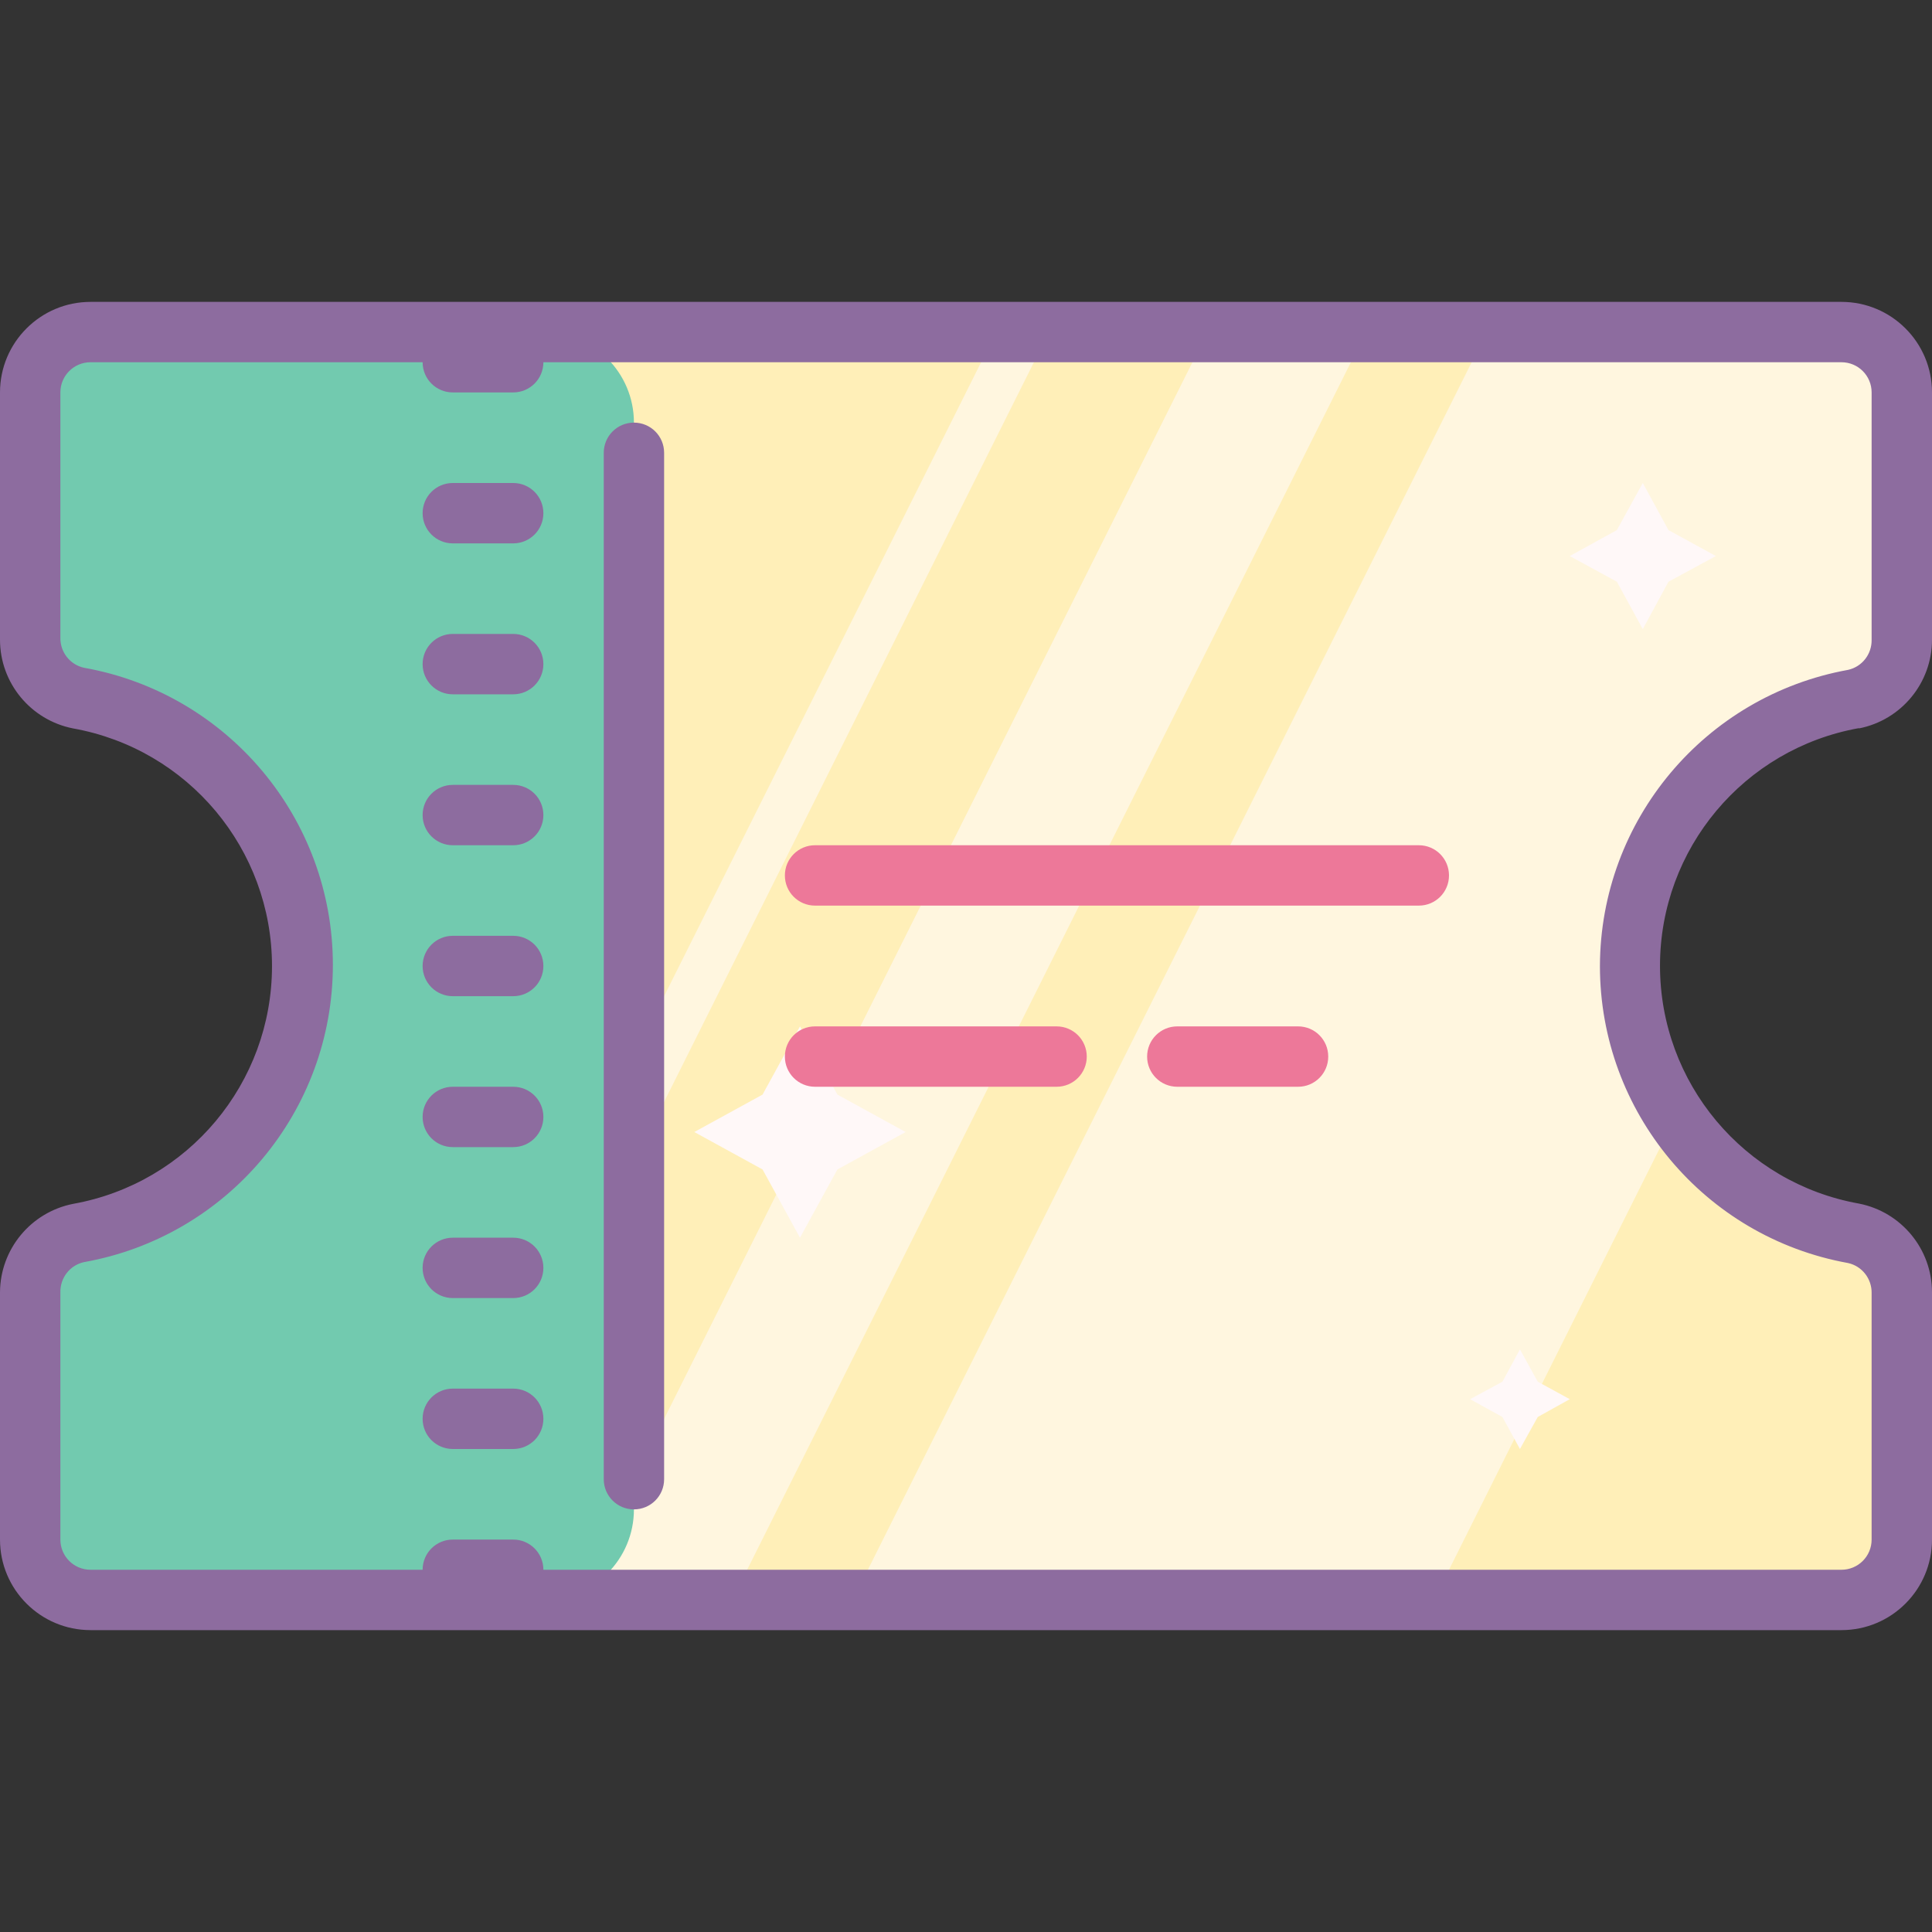
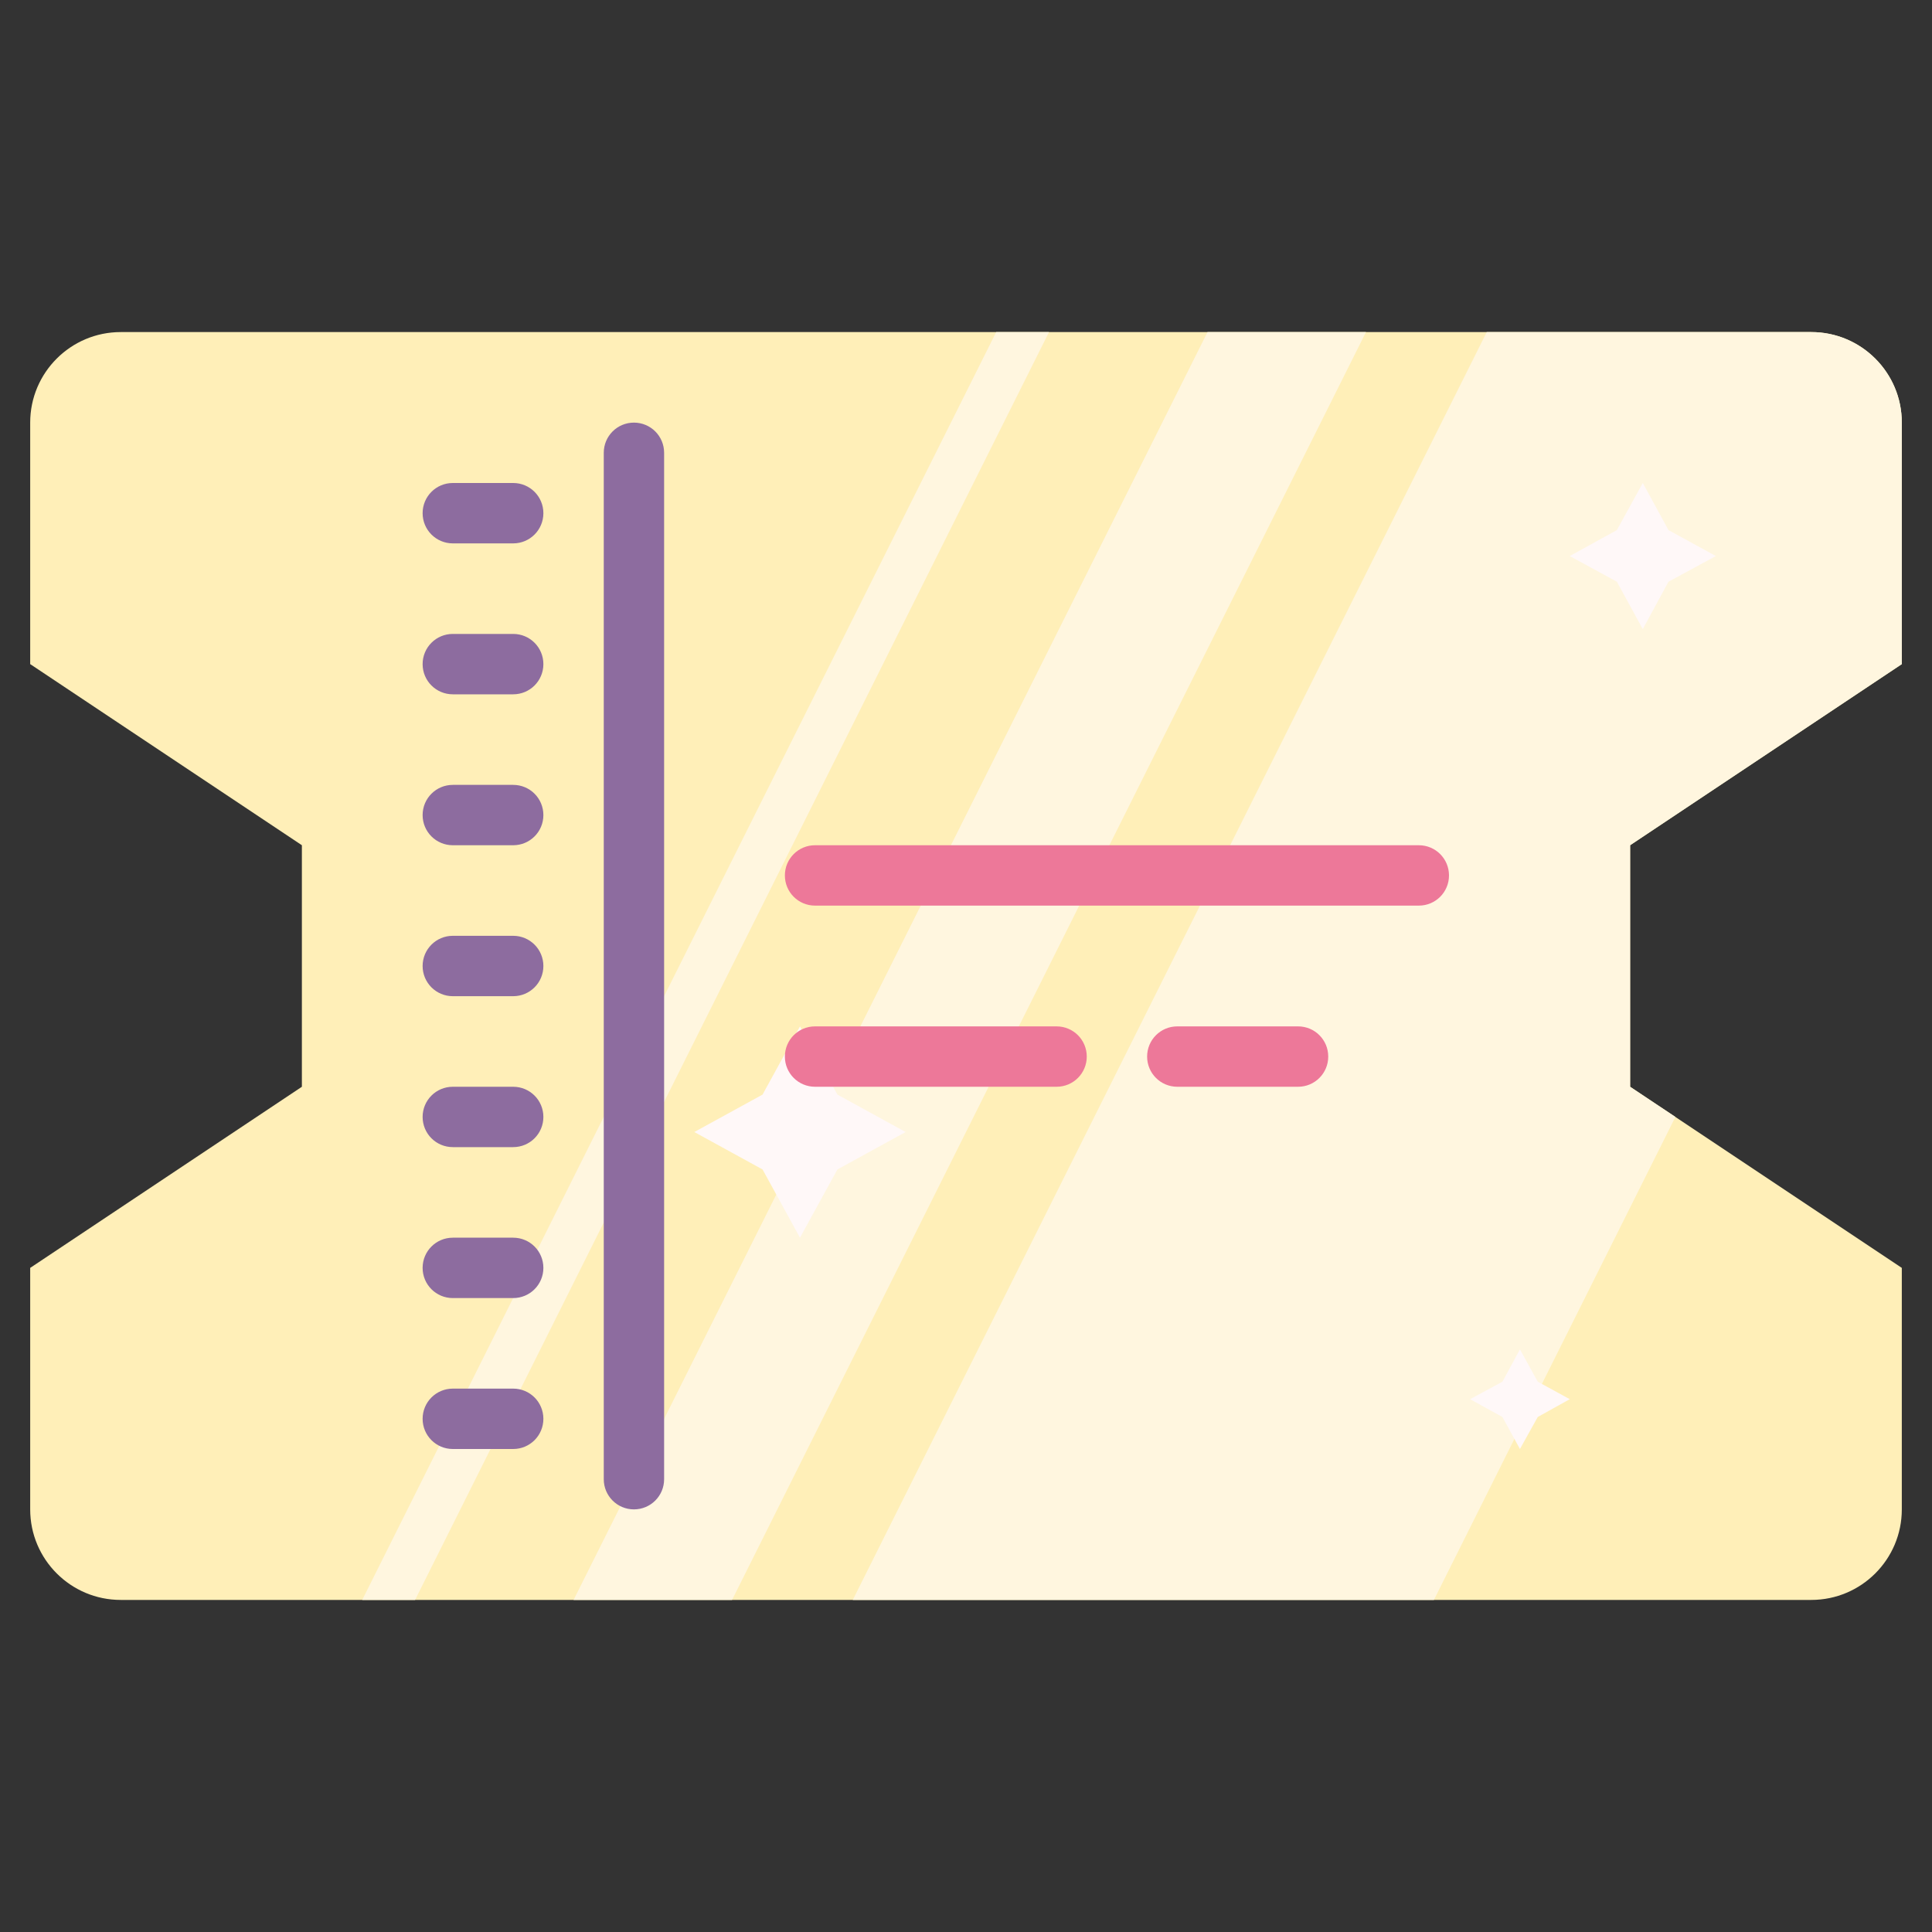
<svg xmlns="http://www.w3.org/2000/svg" width="75pt" height="75pt" viewBox="0 0 75 75" version="1.1">
  <rect x="0" y="0" width="75" height="75" fill="#333333" stroke="none" />
  <g id="surface597">
    <path style=" stroke:none;fill-rule:nonzero;fill:rgb(100%,93.725%,72.157%);fill-opacity:1;" d="M 4.688 62.109 L 70.312 62.109 C 72.254 62.109 73.828 60.535 73.828 58.594 L 73.828 49.219 L 63.281 42.188 L 63.281 32.812 L 73.828 25.781 L 73.828 16.406 C 73.828 14.465 72.254 12.891 70.312 12.891 L 4.688 12.891 C 2.746 12.891 1.172 14.465 1.172 16.406 L 1.172 25.781 L 11.719 32.812 L 11.719 42.188 L 1.172 49.219 L 1.172 58.594 C 1.172 60.535 2.746 62.109 4.688 62.109 Z M 4.688 62.109 " />
    <path style=" stroke:none;fill-rule:nonzero;fill:rgb(100%,96.471%,87.451%);fill-opacity:1;" d="M 63.281 42.188 L 63.281 32.812 L 73.828 25.781 L 73.828 16.406 C 73.828 14.465 72.254 12.891 70.312 12.891 L 57.715 12.891 L 33.105 62.109 L 55.664 62.109 L 65.039 43.359 Z M 28.418 62.109 L 22.266 62.109 L 46.875 12.891 L 53.027 12.891 Z M 16.113 62.109 L 14.062 62.109 L 38.672 12.891 L 40.723 12.891 Z M 16.113 62.109 " />
-     <path style=" stroke:none;fill-rule:nonzero;fill:rgb(44.706%,79.216%,68.627%);fill-opacity:1;" d="M 4.688 62.109 L 21.094 62.109 C 23.035 62.109 24.609 60.535 24.609 58.594 L 24.609 16.406 C 24.609 14.465 23.035 12.891 21.094 12.891 L 4.688 12.891 C 2.746 12.891 1.172 14.465 1.172 16.406 L 1.172 25.781 L 11.719 32.812 L 11.719 42.188 L 1.172 49.219 L 1.172 58.594 C 1.172 60.535 2.746 62.109 4.688 62.109 Z M 4.688 62.109 " />
    <path style=" stroke:none;fill-rule:nonzero;fill:rgb(100%,97.255%,97.255%);fill-opacity:1;" d="M 31.055 39.844 L 32.508 42.492 L 35.156 43.945 L 32.508 45.398 L 31.055 48.047 L 29.602 45.398 L 26.953 43.945 L 29.602 42.492 Z M 63.773 18.75 L 64.77 20.578 L 66.609 21.586 L 64.77 22.582 L 63.773 24.422 L 62.766 22.582 L 60.938 21.586 L 62.766 20.578 Z M 59.004 52.383 L 59.695 53.637 L 60.938 54.316 L 59.695 55.008 L 59.004 56.25 L 58.324 55.008 L 57.07 54.316 L 58.324 53.637 Z M 59.004 52.383 " />
-     <path style=" stroke:none;fill-rule:nonzero;fill:rgb(55.294%,42.353%,62.353%);fill-opacity:1;" d="M 72.164 28.277 C 73.809 27.953 75 26.512 75 24.832 L 75 15.234 C 75 13.293 73.426 11.719 71.484 11.719 L 3.516 11.719 C 1.574 11.719 0 13.293 0 15.234 L 0 24.832 C 0 26.512 1.191 27.953 2.836 28.277 C 7.305 29.078 10.559 32.965 10.559 37.504 C 10.559 42.047 7.305 45.934 2.836 46.734 C 1.195 47.059 0.008 48.496 0 50.168 L 0 59.766 C 0 61.707 1.574 63.281 3.516 63.281 L 71.484 63.281 C 73.426 63.281 75 61.707 75 59.766 L 75 50.168 C 75 48.488 73.809 47.047 72.164 46.723 C 67.695 45.922 64.441 42.035 64.441 37.492 C 64.441 32.953 67.695 29.066 72.164 28.266 Z M 62.109 37.5 C 62.109 43.168 66.164 48.023 71.742 49.031 C 72.289 49.152 72.668 49.645 72.656 50.203 L 72.656 59.766 C 72.656 60.414 72.133 60.938 71.484 60.938 L 21.094 60.938 C 21.094 60.289 20.57 59.766 19.922 59.766 L 17.578 59.766 C 16.93 59.766 16.406 60.289 16.406 60.938 L 3.516 60.938 C 2.867 60.938 2.344 60.414 2.344 59.766 L 2.344 50.168 C 2.332 49.609 2.711 49.117 3.258 48.996 C 8.848 48 12.922 43.137 12.922 37.457 C 12.922 31.781 8.848 26.918 3.258 25.922 C 2.711 25.801 2.332 25.309 2.344 24.75 L 2.344 15.234 C 2.344 14.586 2.867 14.062 3.516 14.062 L 16.406 14.062 C 16.406 14.711 16.93 15.234 17.578 15.234 L 19.922 15.234 C 20.57 15.234 21.094 14.711 21.094 14.062 L 71.484 14.062 C 72.133 14.062 72.656 14.586 72.656 15.234 L 72.656 24.832 C 72.668 25.391 72.289 25.883 71.742 26.004 C 66.18 27.012 62.125 31.848 62.109 37.5 Z M 62.109 37.5 " />
    <path style=" stroke:none;fill-rule:nonzero;fill:rgb(55.294%,42.353%,62.353%);fill-opacity:1;" d="M 19.922 18.75 L 17.578 18.75 C 16.93 18.75 16.406 19.273 16.406 19.922 C 16.406 20.57 16.93 21.094 17.578 21.094 L 19.922 21.094 C 20.57 21.094 21.094 20.57 21.094 19.922 C 21.094 19.273 20.57 18.75 19.922 18.75 Z M 19.922 24.609 L 17.578 24.609 C 16.93 24.609 16.406 25.133 16.406 25.781 C 16.406 26.43 16.93 26.953 17.578 26.953 L 19.922 26.953 C 20.57 26.953 21.094 26.43 21.094 25.781 C 21.094 25.133 20.57 24.609 19.922 24.609 Z M 19.922 30.469 L 17.578 30.469 C 16.93 30.469 16.406 30.992 16.406 31.641 C 16.406 32.289 16.93 32.812 17.578 32.812 L 19.922 32.812 C 20.57 32.812 21.094 32.289 21.094 31.641 C 21.094 30.992 20.57 30.469 19.922 30.469 Z M 19.922 36.328 L 17.578 36.328 C 16.93 36.328 16.406 36.852 16.406 37.5 C 16.406 38.148 16.93 38.672 17.578 38.672 L 19.922 38.672 C 20.57 38.672 21.094 38.148 21.094 37.5 C 21.094 36.852 20.57 36.328 19.922 36.328 Z M 19.922 42.188 L 17.578 42.188 C 16.93 42.188 16.406 42.711 16.406 43.359 C 16.406 44.008 16.93 44.531 17.578 44.531 L 19.922 44.531 C 20.57 44.531 21.094 44.008 21.094 43.359 C 21.094 42.711 20.57 42.188 19.922 42.188 Z M 19.922 48.047 L 17.578 48.047 C 16.93 48.047 16.406 48.57 16.406 49.219 C 16.406 49.867 16.93 50.391 17.578 50.391 L 19.922 50.391 C 20.57 50.391 21.094 49.867 21.094 49.219 C 21.094 48.57 20.57 48.047 19.922 48.047 Z M 19.922 53.906 L 17.578 53.906 C 16.93 53.906 16.406 54.43 16.406 55.078 C 16.406 55.727 16.93 56.25 17.578 56.25 L 19.922 56.25 C 20.57 56.25 21.094 55.727 21.094 55.078 C 21.094 54.43 20.57 53.906 19.922 53.906 Z M 24.609 16.406 C 23.961 16.406 23.438 16.93 23.438 17.578 L 23.438 57.422 C 23.438 58.07 23.961 58.594 24.609 58.594 C 25.258 58.594 25.781 58.07 25.781 57.422 L 25.781 17.578 C 25.781 16.93 25.258 16.406 24.609 16.406 Z M 24.609 16.406 " />
    <path style=" stroke:none;fill-rule:nonzero;fill:rgb(92.941%,47.059%,60%);fill-opacity:1;" d="M 55.078 32.812 L 31.641 32.812 C 30.992 32.812 30.469 33.336 30.469 33.984 C 30.469 34.633 30.992 35.156 31.641 35.156 L 55.078 35.156 C 55.727 35.156 56.25 34.633 56.25 33.984 C 56.25 33.336 55.727 32.812 55.078 32.812 Z M 41.016 39.844 L 31.641 39.844 C 30.992 39.844 30.469 40.367 30.469 41.016 C 30.469 41.664 30.992 42.188 31.641 42.188 L 41.016 42.188 C 41.664 42.188 42.188 41.664 42.188 41.016 C 42.188 40.367 41.664 39.844 41.016 39.844 Z M 50.391 39.844 L 45.703 39.844 C 45.055 39.844 44.531 40.367 44.531 41.016 C 44.531 41.664 45.055 42.188 45.703 42.188 L 50.391 42.188 C 51.039 42.188 51.562 41.664 51.562 41.016 C 51.562 40.367 51.039 39.844 50.391 39.844 Z M 50.391 39.844 " />
  </g>
</svg>